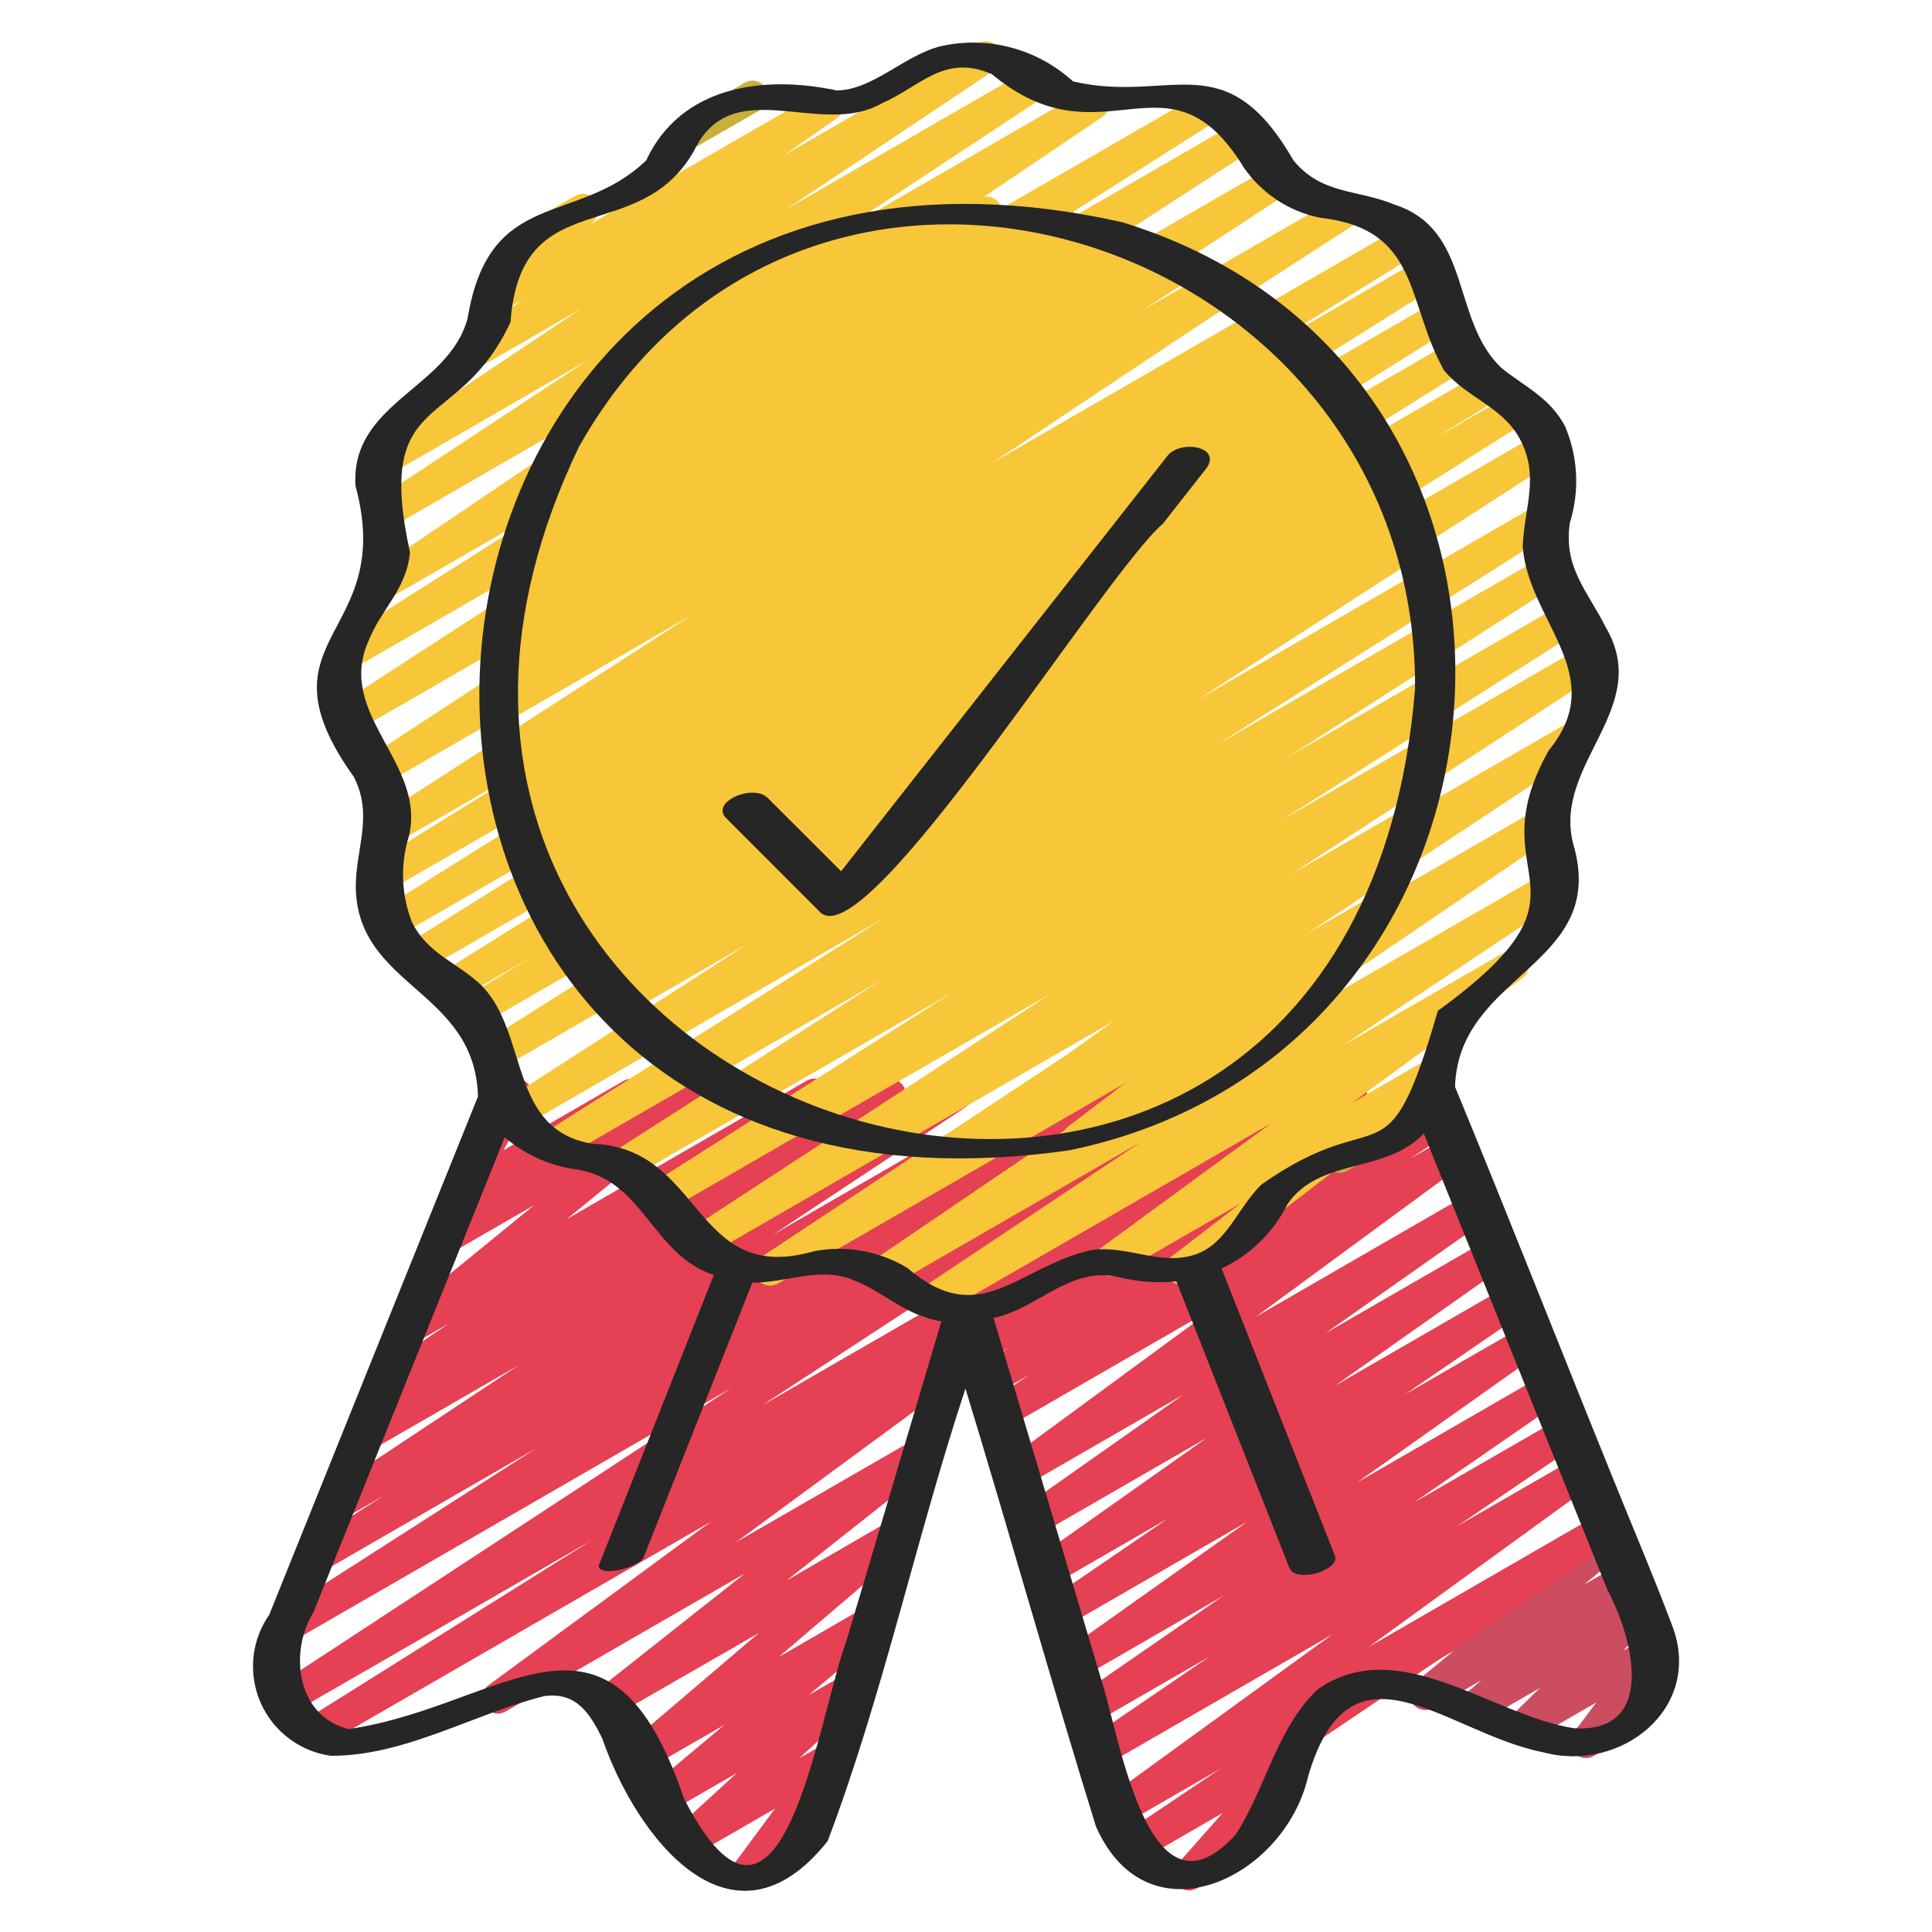
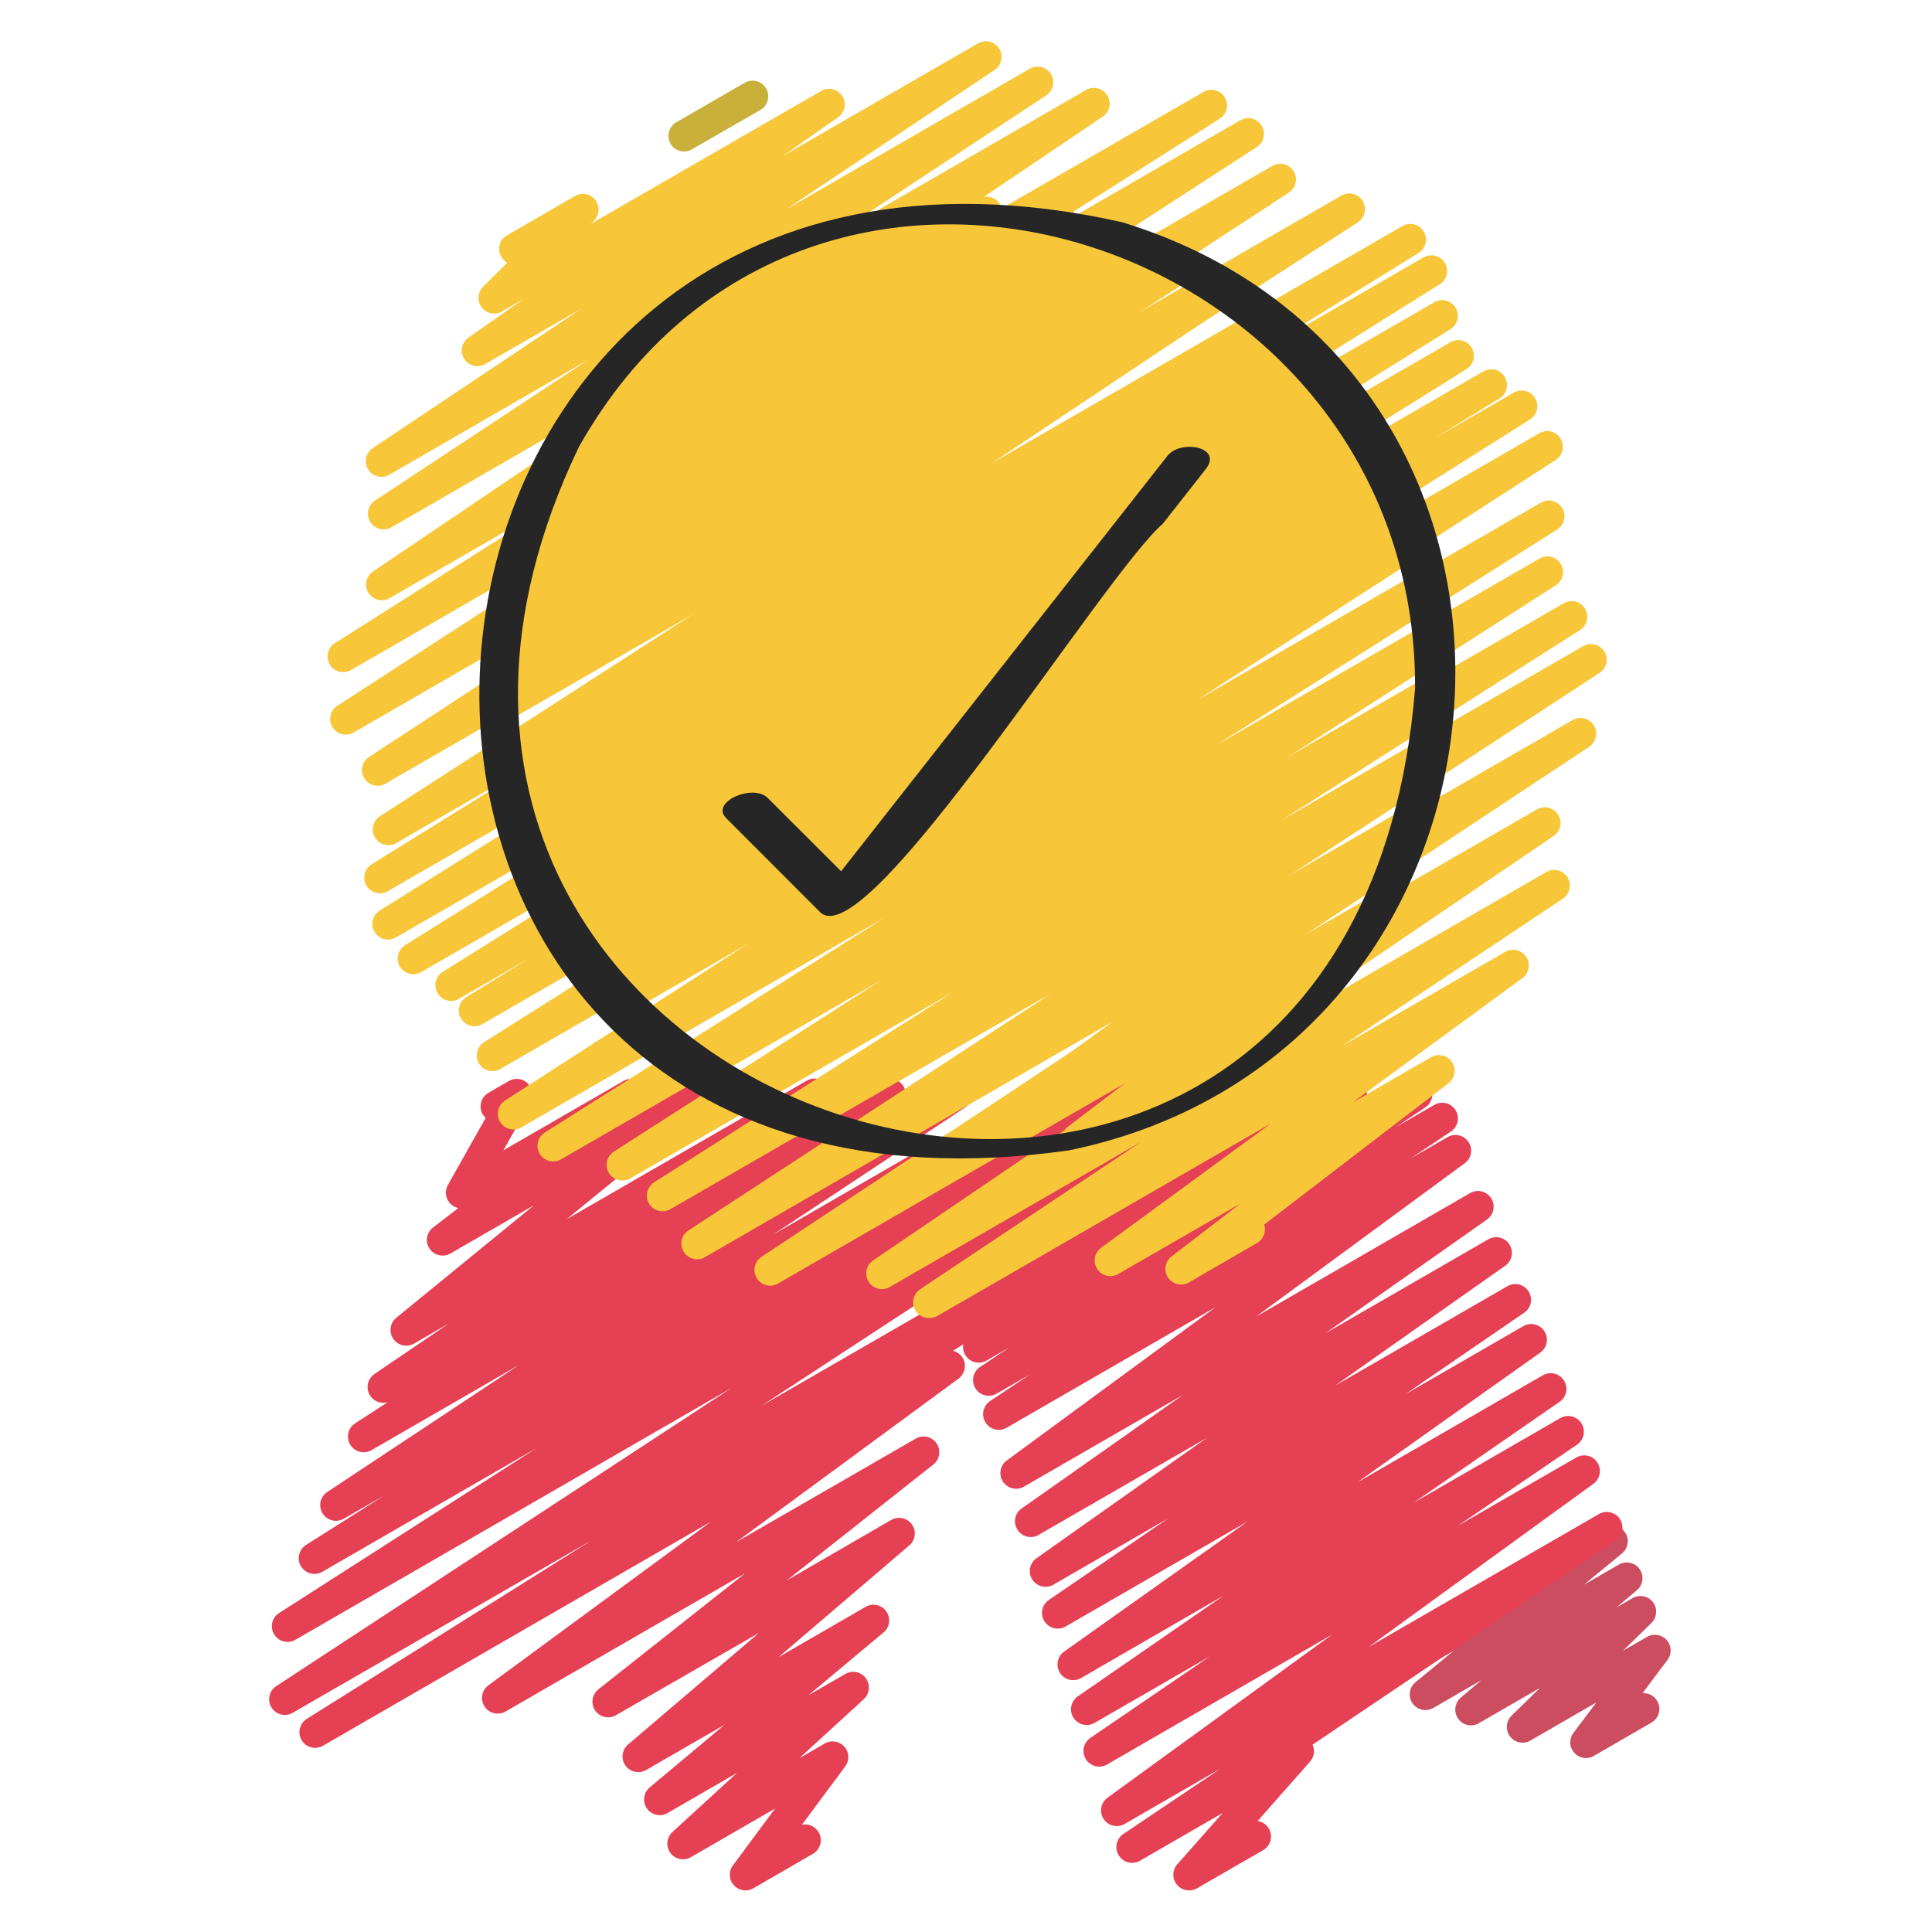
<svg xmlns="http://www.w3.org/2000/svg" version="1.1" id="Layer_1" x="0px" y="0px" viewBox="0 0 250 250" style="enable-background:new 0 0 250 250;" xml:space="preserve">
  <style type="text/css"> .st0{fill:#CC4D60;} .st1{fill:#E54053;} .st2{fill:#C8B03B;} .st3{fill:#F7C639;} .st4{fill:#262626;} </style>
  <g>
    <path class="st0" d="M205.22,227.49c-1.12,0-2.03-0.91-2.03-2.03c0-0.44,0.14-0.87,0.41-1.22l2.96-3.94l-8.53,4.93 c-0.97,0.56-2.21,0.23-2.78-0.75c-0.46-0.8-0.32-1.82,0.34-2.47l3.68-3.59l-7.92,4.57c-0.97,0.56-2.22,0.22-2.77-0.76 c-0.49-0.85-0.3-1.92,0.45-2.56l2.67-2.26l-6.23,3.6c-0.97,0.56-2.21,0.23-2.78-0.74c-0.5-0.86-0.3-1.96,0.47-2.59l4.94-4.06 l-9.63,5.57c-0.95,0.6-2.2,0.32-2.81-0.62c-0.6-0.95-0.32-2.2,0.62-2.81c0.05-0.03,0.1-0.06,0.15-0.09l31.17-18 c0.98-0.56,2.22-0.21,2.77,0.76c0.49,0.86,0.29,1.94-0.47,2.57l-4.94,4.06l4.55-2.62c0.98-0.55,2.22-0.2,2.77,0.78 c0.47,0.84,0.29,1.9-0.44,2.53l-2.68,2.26l2.1-1.22c0.97-0.56,2.21-0.23,2.78,0.75c0.46,0.8,0.32,1.82-0.34,2.47l-3.68,3.59 l3.11-1.79c0.97-0.56,2.21-0.23,2.78,0.74c0.41,0.7,0.36,1.58-0.13,2.23l-3.25,4.33c0.78-0.08,1.54,0.32,1.92,1.01 c0.56,0.97,0.23,2.21-0.74,2.78l-7.46,4.31C205.93,227.41,205.58,227.5,205.22,227.49z" />
    <path class="st1" d="M153.86,244.62c-1.12,0-2.03-0.91-2.03-2.03c0-0.5,0.18-0.97,0.51-1.35l5.87-6.64l-10.63,6.14 c-0.96,0.6-2.22,0.31-2.81-0.65c-0.6-0.96-0.31-2.22,0.65-2.81l12.53-8.43l-12.44,7.18c-0.98,0.55-2.22,0.21-2.77-0.76 c-0.51-0.89-0.27-2.03,0.56-2.64l29.09-21.13l-29.16,16.84c-0.98,0.55-2.22,0.2-2.77-0.78c-0.51-0.91-0.25-2.06,0.61-2.66 l15.49-10.57l-14.94,8.62c-0.98,0.55-2.22,0.21-2.77-0.77c-0.51-0.91-0.25-2.06,0.6-2.66l18.89-13.05l-18.45,10.67 c-0.97,0.56-2.21,0.23-2.78-0.75c-0.52-0.91-0.27-2.07,0.58-2.67l23.73-16.83l-23.53,13.58c-0.97,0.56-2.21,0.23-2.78-0.74 c-0.54-0.92-0.27-2.1,0.62-2.7l15.41-10.54l-14.85,8.58c-0.98,0.55-2.22,0.2-2.77-0.78c-0.51-0.9-0.26-2.04,0.58-2.64l22.06-15.59 l-21.79,12.57c-0.98,0.55-2.22,0.2-2.77-0.78c-0.51-0.9-0.26-2.04,0.58-2.64l20.91-14.72l-20.59,11.88 c-0.97,0.56-2.21,0.23-2.78-0.74c-0.52-0.9-0.28-2.04,0.56-2.65l27.01-19.83l-27.05,15.61c-0.98,0.55-2.22,0.2-2.77-0.78 c-0.51-0.92-0.24-2.07,0.62-2.67l5.21-3.47l-4.38,2.52c-0.99,0.54-2.22,0.18-2.76-0.81c-0.5-0.91-0.23-2.04,0.62-2.64l3.83-2.56 l-2.96,1.71c-0.98,0.56-2.22,0.22-2.77-0.76c-0.52-0.92-0.26-2.09,0.62-2.68l1.74-1.18l-0.81,0.48c-0.99,0.52-2.22,0.14-2.74-0.86 c-0.49-0.94-0.18-2.09,0.71-2.66l49.48-28.57c0.98-0.54,2.22-0.18,2.76,0.81c0.5,0.9,0.24,2.04-0.6,2.63l-1.71,1.16l7.99-4.61 c0.98-0.55,2.22-0.2,2.77,0.78c0.51,0.92,0.24,2.07-0.62,2.67l-3.84,2.57l4.99-2.88c0.98-0.55,2.22-0.21,2.77,0.76 c0.52,0.92,0.25,2.09-0.63,2.69l-5.23,3.49l4.78-2.76c0.97-0.56,2.21-0.23,2.78,0.74c0.52,0.9,0.28,2.04-0.56,2.65l-27.01,19.85 l27.7-15.99c0.97-0.57,2.21-0.24,2.78,0.73c0.53,0.91,0.28,2.09-0.59,2.69l-20.91,14.72l21.13-12.19c0.99-0.54,2.22-0.17,2.76,0.81 c0.48,0.89,0.24,2-0.57,2.6l-22.09,15.57l22.33-12.89c0.97-0.56,2.21-0.23,2.78,0.74c0.54,0.92,0.27,2.1-0.62,2.7l-15.42,10.57 l15.32-8.84c0.97-0.56,2.21-0.23,2.78,0.75c0.52,0.91,0.27,2.07-0.58,2.67l-23.72,16.82l24.08-13.9c0.99-0.54,2.22-0.18,2.76,0.81 c0.49,0.9,0.24,2.02-0.59,2.62l-18.89,13.06l18.96-10.94c0.98-0.55,2.22-0.2,2.77,0.78c0.51,0.91,0.25,2.06-0.61,2.66l-15.48,10.53 l15.39-8.87c0.98-0.55,2.22-0.21,2.77,0.76c0.51,0.89,0.27,2.03-0.56,2.64l-29.1,21.13l29.83-17.22c0.98-0.54,2.22-0.19,2.76,0.79 c0.5,0.91,0.24,2.05-0.61,2.65l-39.24,26.42c0.34,0.73,0.21,1.59-0.32,2.19l-6.79,7.69c1.11,0.16,1.88,1.19,1.72,2.3 c-0.09,0.62-0.46,1.16-1,1.47l-8.53,4.92C154.57,244.53,154.22,244.62,153.86,244.62z" />
    <path class="st1" d="M96.47,244.62c-1.12,0-2.03-0.91-2.03-2.03c0-0.44,0.14-0.87,0.41-1.22l5.44-7.34l-10.91,6.3 c-0.98,0.55-2.22,0.21-2.77-0.77c-0.46-0.82-0.3-1.84,0.38-2.48l8.38-7.67l-8.99,5.2c-0.97,0.56-2.22,0.22-2.77-0.75 c-0.49-0.85-0.3-1.93,0.45-2.56l9.69-8.11l-10.16,5.86c-0.98,0.55-2.22,0.21-2.77-0.76c-0.48-0.84-0.3-1.91,0.44-2.54l16.93-14.44 L79.7,221.95c-0.97,0.56-2.22,0.22-2.77-0.75c-0.5-0.87-0.29-1.97,0.5-2.6l18.97-15l-31,17.88c-0.98,0.55-2.22,0.2-2.77-0.78 c-0.5-0.89-0.26-2,0.55-2.61l28.81-21.18l-50.25,29.02c-0.99,0.53-2.22,0.17-2.75-0.82c-0.5-0.92-0.21-2.08,0.66-2.66l36.88-23.12 L37.8,221.68c-0.99,0.52-2.22,0.14-2.74-0.86c-0.47-0.9-0.21-2.02,0.63-2.6l58.95-38.61l-56.47,32.61 c-0.99,0.53-2.22,0.16-2.75-0.83c-0.49-0.91-0.21-2.05,0.64-2.63l33.39-21.39l-27.71,16c-0.96,0.58-2.21,0.27-2.79-0.69 c-0.58-0.96-0.27-2.21,0.69-2.79l10.13-6.41l-5.28,3.04c-0.97,0.56-2.21,0.23-2.78-0.74c-0.54-0.93-0.26-2.12,0.64-2.72 l24.79-16.42l-19.1,11.03c-0.98,0.54-2.22,0.18-2.76-0.8c-0.51-0.92-0.23-2.07,0.63-2.66l4.27-2.78c-1.07,0.32-2.21-0.28-2.53-1.36 c-0.26-0.86,0.07-1.78,0.81-2.28l9.65-6.55l-4.52,2.61c-0.97,0.57-2.21,0.24-2.78-0.73c-0.51-0.87-0.3-1.98,0.48-2.61l17.81-14.55 l-10.83,6.25c-0.98,0.55-2.22,0.2-2.77-0.77c-0.49-0.87-0.27-1.98,0.52-2.59l3.29-2.53c-1.1-0.23-1.8-1.31-1.57-2.41 c0.04-0.2,0.12-0.4,0.22-0.58l4.88-8.66c-0.15-0.14-0.27-0.3-0.38-0.48c-0.56-0.97-0.23-2.21,0.74-2.78c0,0,0,0,0,0l2.65-1.53 c0.97-0.56,2.21-0.23,2.78,0.75c0.36,0.62,0.36,1.39,0.01,2.01l-3.5,6.21l15.55-8.98c0.97-0.56,2.22-0.22,2.77,0.75 c0.51,0.88,0.28,2-0.52,2.62l-0.19,0.15l6.1-3.52c0.97-0.57,2.21-0.24,2.78,0.73c0.51,0.87,0.3,1.98-0.48,2.61l-17.82,14.55 l30.99-17.88c0.95-0.6,2.21-0.31,2.8,0.64c0.6,0.95,0.31,2.21-0.64,2.8l0,0l-9.65,6.55l17.32-10c0.97-0.56,2.21-0.24,2.78,0.73 c0.55,0.94,0.26,2.14-0.65,2.73l-3.32,2.16l9.75-5.62c0.97-0.56,2.21-0.23,2.78,0.74c0.54,0.93,0.26,2.12-0.64,2.72l-24.83,16.44 l34.46-19.91c0.97-0.56,2.22-0.22,2.77,0.76c0.54,0.94,0.24,2.13-0.67,2.72l-10.08,6.37l17.07-9.86c0.99-0.53,2.22-0.16,2.75,0.83 c0.49,0.91,0.21,2.05-0.64,2.63l-33.36,21.4l43.08-24.87c0.99-0.53,2.22-0.15,2.75,0.84c0.48,0.9,0.21,2.02-0.62,2.61l-58.98,38.61 l72.89-42.06c0.98-0.55,2.22-0.2,2.77,0.78c0.52,0.94,0.23,2.12-0.67,2.7l-50.22,31.47c1.09,0.27,1.75,1.37,1.48,2.46 c-0.12,0.46-0.39,0.87-0.77,1.15l-28.8,21.17l23.26-13.41c0.97-0.57,2.21-0.24,2.78,0.73c0.51,0.88,0.3,2-0.5,2.62l-18.97,15 l13.54-7.84c0.98-0.55,2.22-0.21,2.77,0.76c0.48,0.84,0.3,1.91-0.44,2.54l-16.92,14.46l11.25-6.5c0.97-0.57,2.21-0.24,2.78,0.73 c0.5,0.86,0.31,1.96-0.46,2.59l-9.69,8.1l4.79-2.76c0.98-0.55,2.22-0.19,2.76,0.79c0.45,0.81,0.3,1.83-0.38,2.47l-8.38,7.67 l3.3-1.91c0.97-0.56,2.21-0.23,2.78,0.74c0.41,0.7,0.36,1.58-0.13,2.23l-5.6,7.54c0.86-0.17,1.72,0.22,2.17,0.98 c0.56,0.97,0.23,2.21-0.74,2.78l-7.72,4.47C97.17,244.52,96.82,244.62,96.47,244.62z" />
-     <path class="st2" d="M173.33,151.76c-1.12,0-2.03-0.92-2.02-2.04c0-0.72,0.39-1.39,1.01-1.75l10.92-6.3 c0.99-0.52,2.22-0.14,2.74,0.86c0.49,0.94,0.18,2.09-0.71,2.66l-10.92,6.3C174.04,151.67,173.69,151.76,173.33,151.76z" />
    <path class="st3" d="M120.19,170.55c-1.12,0-2.03-0.91-2.03-2.03c0-0.68,0.34-1.31,0.9-1.69l28.57-19.05l-32.51,18.77 c-0.98,0.55-2.22,0.2-2.77-0.78c-0.51-0.91-0.25-2.06,0.61-2.66l40.06-27.23l-52.29,30.18c-0.95,0.59-2.21,0.3-2.8-0.66 s-0.3-2.21,0.66-2.8l49.46-32.75l-56.78,32.8c-0.96,0.59-2.21,0.29-2.8-0.67c-0.59-0.96-0.29-2.21,0.67-2.8l53.83-35.17 l-56.24,32.47c-0.98,0.55-2.22,0.2-2.77-0.78c-0.52-0.93-0.23-2.1,0.66-2.69l38.56-24.55l-41.66,24.04 c-0.98,0.55-2.22,0.2-2.77-0.78c-0.52-0.93-0.23-2.1,0.66-2.69l45.96-29.47l-52.81,30.48c-0.98,0.54-2.22,0.18-2.76-0.8 c-0.51-0.93-0.22-2.09,0.66-2.67l43.99-27.82l-47,27.14c-0.98,0.56-2.22,0.21-2.77-0.76c-0.53-0.93-0.24-2.12,0.65-2.71 l64.97-41.94l-65.6,37.87c-0.98,0.54-2.22,0.18-2.76-0.8c-0.51-0.93-0.22-2.09,0.66-2.67l45.77-28.88l-45.93,26.51 c-0.96,0.57-2.21,0.26-2.79-0.71c-0.57-0.96-0.26-2.21,0.71-2.79l8.24-5.07l-9.21,5.31c-0.97,0.56-2.21,0.23-2.78-0.75 c-0.55-0.95-0.24-2.16,0.68-2.74l32.92-20.59l-35.76,20.65c-0.99,0.53-2.22,0.17-2.75-0.82c-0.5-0.92-0.21-2.08,0.66-2.66 l35.15-21.98l-36.25,20.93c-0.96,0.58-2.21,0.27-2.79-0.69c-0.58-0.96-0.27-2.21,0.69-2.79l0,0l39.13-24.5l-38.15,22.03 c-0.98,0.54-2.22,0.18-2.76-0.8c-0.51-0.93-0.22-2.1,0.67-2.68l22.28-13.82L51.26,109.1c-0.98,0.55-2.22,0.2-2.77-0.78 c-0.52-0.92-0.24-2.09,0.64-2.68l55.71-35.96l-55.02,31.76c-0.99,0.53-2.22,0.15-2.75-0.84c-0.48-0.9-0.21-2.02,0.62-2.61l56-36.65 L45.81,94.76c-0.96,0.59-2.21,0.28-2.79-0.67c-0.59-0.96-0.28-2.21,0.67-2.79L94.28,58.5l-48.9,28.23 c-0.99,0.53-2.22,0.17-2.75-0.82c-0.5-0.92-0.22-2.07,0.65-2.65l30.51-19.35L50.38,77.42c-0.98,0.54-2.22,0.18-2.76-0.81 c-0.5-0.9-0.24-2.04,0.6-2.63l44.3-29.93L50.66,68.23c-0.97,0.56-2.21,0.23-2.78-0.74c-0.54-0.93-0.26-2.12,0.64-2.72l27.6-18.21 L50.4,61.42c-0.96,0.57-2.21,0.26-2.78-0.71c-0.56-0.94-0.27-2.15,0.64-2.74l26.97-18.04l-12.44,7.18 c-0.97,0.56-2.22,0.22-2.77-0.75c-0.52-0.91-0.26-2.07,0.6-2.68l7.1-4.97l-2.79,1.61c-0.98,0.55-2.22,0.19-2.76-0.79 c-0.44-0.79-0.3-1.77,0.32-2.41l3.15-3.13c-0.33-0.18-0.6-0.44-0.78-0.77c-0.56-0.97-0.23-2.21,0.74-2.77l8.84-5.11 c0.98-0.55,2.22-0.19,2.76,0.79c0.44,0.79,0.3,1.77-0.32,2.41l-0.42,0.42l29.81-17.2c0.97-0.56,2.22-0.22,2.77,0.75 c0.52,0.91,0.26,2.07-0.6,2.68l-7.1,4.97l25.2-14.54c0.96-0.57,2.21-0.26,2.78,0.71c0.56,0.94,0.27,2.15-0.64,2.74l-26.95,18.02 l31.54-18.21c0.98-0.55,2.22-0.2,2.77,0.78c0.51,0.92,0.24,2.08-0.63,2.67l-27.61,18.21l32.67-18.86c0.96-0.6,2.21-0.3,2.81,0.65 c0.6,0.96,0.3,2.21-0.65,2.81L98.29,45.05l57.48-33.18c0.98-0.54,2.22-0.18,2.76,0.8c0.51,0.93,0.22,2.09-0.66,2.67l-30.45,19.33 l33.03-19.08c0.96-0.59,2.21-0.29,2.8,0.67c0.59,0.96,0.29,2.21-0.67,2.8l0,0l-50.62,32.82l52.75-30.45 c0.99-0.53,2.22-0.15,2.75,0.84c0.48,0.9,0.21,2.02-0.62,2.61l-56,36.65l62.75-36.23c0.98-0.56,2.22-0.21,2.77,0.76 c0.53,0.93,0.24,2.12-0.65,2.71l-55.68,35.96l61.48-35.5c0.98-0.54,2.22-0.18,2.76,0.8c0.51,0.93,0.22,2.1-0.67,2.68l-22.3,13.82 l22.95-13.25c0.99-0.53,2.22-0.17,2.75,0.82c0.5,0.92,0.21,2.08-0.66,2.66l-39.09,24.48l38.4-22.16c0.99-0.53,2.22-0.17,2.75,0.82 c0.5,0.92,0.21,2.08-0.66,2.66l-35.2,22.01l35.31-20.38c1.02-0.47,2.23-0.02,2.69,1.01c0.39,0.86,0.14,1.89-0.62,2.46l-32.83,20.53 l34.84-20.12c0.96-0.57,2.21-0.26,2.79,0.71c0.57,0.96,0.26,2.21-0.71,2.79l-8.32,5.12l10.16-5.87c0.96-0.58,2.21-0.27,2.79,0.69 c0.58,0.96,0.27,2.21-0.69,2.79l0,0l-45.78,28.9l47.04-27.16c0.98-0.55,2.22-0.2,2.77,0.78c0.52,0.92,0.24,2.09-0.64,2.68 l-64.97,41.93l62.99-36.37c0.96-0.58,2.21-0.27,2.79,0.69c0.58,0.96,0.27,2.21-0.69,2.79l0,0l-44.01,27.84l41.82-24.14 c0.99-0.53,2.22-0.16,2.75,0.83c0.49,0.91,0.21,2.05-0.64,2.63l-45.93,29.44l46.86-27.06c0.96-0.58,2.21-0.28,2.79,0.68 c0.58,0.96,0.28,2.21-0.68,2.79L165.9,106.1l38.99-22.51c0.98-0.54,2.22-0.18,2.76,0.8c0.51,0.92,0.23,2.07-0.63,2.66l-53.84,35.17 l50.31-29.04c0.97-0.56,2.21-0.23,2.78,0.74c0.54,0.93,0.26,2.12-0.64,2.72l-49.47,32.76l42.74-24.68c0.98-0.55,2.22-0.2,2.77,0.78 c0.51,0.91,0.25,2.06-0.61,2.66l-40.03,27.23l39.08-22.56c0.98-0.55,2.22-0.21,2.77,0.76c0.53,0.92,0.25,2.09-0.63,2.69 l-28.59,19.07l21.13-12.19c0.98-0.55,2.22-0.21,2.77,0.77c0.5,0.89,0.27,2.01-0.55,2.63l-21.99,16.1l10.16-5.86 c0.97-0.56,2.22-0.22,2.77,0.75c0.51,0.88,0.28,2-0.52,2.62l-23.84,18.29c0.29,0.91-0.09,1.9-0.92,2.38l-8.84,5.12 c-0.98,0.55-2.22,0.2-2.77-0.77c-0.49-0.87-0.27-1.98,0.52-2.59l8.88-6.83l-15.82,9.12c-0.99,0.53-2.22,0.16-2.75-0.83 c-0.47-0.87-0.24-1.95,0.54-2.56l22-16.11l-43.21,24.94C120.9,170.46,120.55,170.56,120.19,170.55z" />
    <path class="st2" d="M88.52,19.61c-1.12,0-2.03-0.91-2.03-2.03c0-0.73,0.39-1.4,1.02-1.76l8.87-5.12c0.98-0.55,2.22-0.21,2.77,0.76 c0.55,0.97,0.22,2.2-0.74,2.76l-8.88,5.1C89.22,19.51,88.87,19.6,88.52,19.61z" />
    <path class="st3" d="M124.17,151.14c-1.12-0.02-2.02-0.94-2-2.06c0.01-0.63,0.31-1.22,0.81-1.6l27.86-20.27l-38.35,22.13 c-0.98,0.56-2.22,0.22-2.77-0.76c-0.52-0.92-0.26-2.09,0.62-2.68l25.91-17.48l-31.94,18.4c-0.98,0.54-2.22,0.18-2.76-0.81 c-0.5-0.9-0.24-2.04,0.6-2.63l35.49-24.02l-41.19,23.8c-0.99,0.54-2.22,0.17-2.76-0.82c-0.5-0.92-0.22-2.06,0.64-2.65l21.54-13.91 l-24.54,14.17c-0.97,0.56-2.21,0.23-2.78-0.74c-0.54-0.93-0.26-2.12,0.64-2.72l38.87-25.73L85.5,135.33 c-0.98,0.55-2.22,0.2-2.77-0.78c-0.52-0.92-0.24-2.09,0.64-2.68l29.26-18.89l-31.41,18.13c-0.97,0.56-2.21,0.24-2.78-0.74 c-0.55-0.94-0.26-2.14,0.65-2.73l34.87-22.61l-36.76,21.22c-0.96,0.57-2.21,0.26-2.78-0.71c-0.56-0.94-0.27-2.15,0.64-2.74l49.4-33 l-51.54,29.78c-0.99,0.53-2.22,0.16-2.75-0.83c-0.49-0.91-0.22-2.03,0.62-2.62l44.81-29.6l-45.84,26.45 c-0.98,0.55-2.22,0.2-2.77-0.78c-0.52-0.92-0.24-2.09,0.64-2.68L99.1,89.21l-31.31,18.1c-0.98,0.56-2.22,0.21-2.77-0.76 c-0.53-0.93-0.24-2.12,0.65-2.71L96.3,84.02L66.34,101.3c-0.98,0.55-2.22,0.21-2.77-0.76c-0.53-0.92-0.25-2.09,0.63-2.69 l40.83-27.23L65.39,93.5c-0.98,0.55-2.22,0.2-2.77-0.78c-0.52-0.92-0.24-2.09,0.64-2.68L84.6,76.22L65.35,87.36 c-0.97,0.57-2.21,0.25-2.78-0.71c-0.55-0.93-0.28-2.13,0.63-2.73l33.2-22.43L66.32,78.86c-0.97,0.56-2.21,0.23-2.78-0.74 c-0.54-0.93-0.26-2.11,0.63-2.71l23.07-15.53L68.42,70.75c-0.97,0.57-2.21,0.25-2.78-0.71c-0.55-0.93-0.28-2.12,0.61-2.72 l18.23-12.56l-12.25,7.07c-0.98,0.54-2.22,0.18-2.76-0.81c-0.5-0.9-0.24-2.04,0.6-2.63l5.48-3.71c-1.11-0.13-1.91-1.14-1.78-2.26 c0.07-0.56,0.36-1.07,0.82-1.4l9.95-7.47c-0.23-0.17-0.42-0.38-0.56-0.63c-0.56-0.97-0.23-2.21,0.74-2.78l19.01-10.97 c0.97-0.56,2.21-0.23,2.78,0.74c0.51,0.89,0.28,2.02-0.54,2.64l-1.89,1.42l13.77-7.95c0.98-0.54,2.22-0.18,2.76,0.81 c0.5,0.9,0.24,2.04-0.6,2.63l-0.65,0.44l7.19-4.15c0.95-0.6,2.2-0.32,2.8,0.63c0.6,0.95,0.32,2.2-0.63,2.8l-18.2,12.55l25.71-14.83 c0.95-0.59,2.21-0.31,2.8,0.65c0.59,0.95,0.31,2.21-0.65,2.8l0,0l-23.08,15.54l29.01-16.75c0.98-0.56,2.22-0.22,2.77,0.76 c0.52,0.92,0.26,2.09-0.62,2.68l-33.18,22.41l38.86-22.44c0.96-0.59,2.21-0.28,2.79,0.67s0.28,2.21-0.67,2.79l-21.4,13.83 l24.59-14.19c0.99-0.54,2.22-0.18,2.76,0.81c0.5,0.91,0.23,2.04-0.62,2.64l-40.81,27.22L163.7,40.4c0.99-0.54,2.22-0.17,2.76,0.82 c0.5,0.92,0.22,2.06-0.64,2.65L135.17,63.7l33.01-19.04c0.99-0.54,2.22-0.17,2.76,0.82c0.5,0.92,0.22,2.06-0.64,2.65L138.8,68.44 l33.33-19.24c0.98-0.54,2.22-0.19,2.76,0.8c0.5,0.91,0.23,2.06-0.62,2.65l-44.79,29.58l46.77-27.01c0.98-0.55,2.22-0.21,2.77,0.76 c0.53,0.92,0.25,2.09-0.63,2.69l-49.39,33l50.89-29.38c0.96-0.59,2.21-0.29,2.8,0.67c0.59,0.96,0.29,2.21-0.67,2.8l0,0 l-34.87,22.61l34.95-20.16c0.99-0.54,2.22-0.17,2.76,0.82c0.5,0.92,0.22,2.06-0.64,2.65l-29.29,18.89L183.62,74 c0.95-0.59,2.21-0.3,2.8,0.66c0.59,0.95,0.3,2.21-0.66,2.8l0,0l-38.87,25.72l37.8-21.81c0.98-0.55,2.22-0.2,2.77,0.78 c0.52,0.92,0.24,2.09-0.64,2.68l-21.54,13.91l19.64-11.34c0.98-0.56,2.22-0.22,2.77,0.76c0.52,0.92,0.26,2.09-0.62,2.68 l-35.5,24.03l32.61-18.83c0.97-0.57,2.21-0.25,2.78,0.71c0.55,0.93,0.28,2.13-0.63,2.73l-25.88,17.48l21.8-12.6 c0.98-0.55,2.22-0.21,2.77,0.76c0.51,0.89,0.27,2.03-0.56,2.64l-27.91,20.3l20.67-11.93c0.98-0.55,2.22-0.21,2.77,0.77 c0.5,0.88,0.27,1.99-0.52,2.61l-13.32,10.13l1.89-1.1c0.98-0.55,2.22-0.21,2.77,0.76c0.55,0.97,0.22,2.19-0.74,2.76l-29.62,17.1 c-0.98,0.55-2.22,0.21-2.77-0.77c-0.5-0.88-0.27-1.99,0.52-2.61l13.31-10.13l-26.34,15.23 C124.87,151.06,124.52,151.14,124.17,151.14z" />
    <path class="st4" d="M138.36,148.85c62.2-12.8,68.39-101.2,6.87-120.09C40.56,5.25,30.65,164.21,138.36,148.85z M74.92,57.81 c29.8-52.9,108.48-27.23,108.19,31.29C174.91,190.49,32.43,146.36,74.92,57.81z" />
-     <path class="st4" d="M208.75,191.38c-6.85-16.89-13.53-33.92-20.47-50.75c0.46-14.81,19.96-15.61,15.29-31.44 c-2.67-10.41,10.37-17.53,4.22-28.01c-2.36-4.71-5.51-7.72-4.65-13.54c1.28-4.1,1.06-8.52-0.62-12.47 c-1.95-3.71-5.18-5.1-8.25-7.57c-6.53-6.2-3.76-17.88-13.84-21.13c-4.76-1.99-9.44-1.25-13.08-5.75 c-8.83-15.33-15.9-7.23-28.51-10.19c-4.59-4.2-10.94-5.91-17.02-4.57c-4.7,1.1-8.92,5.75-13.6,5.74 c-9.33-2.01-20.11-0.61-24.6,9.05c-8.94,8.59-20.28,3.39-23.1,20.39C58.12,50.31,45.33,52.06,46,62.87 c5.36,19.74-13.35,19.28-0.22,37.65c2.6,5.04,0.19,9.35,0.26,14.44c0.3,12.8,15.44,13.15,15.81,26.93 c-9.01,22.34-18.01,44.7-27.01,67.06c-3.69,5.29-2.39,12.57,2.9,16.26c1.5,1.05,3.23,1.73,5.05,1.99c9.6,0.04,18.43-5.4,27.6-7.72 c4.26-0.59,5.97,2.33,7.53,5.44c4.41,12.85,16.81,28.92,29.18,13.31c7.18-18.96,11.44-39.22,17.83-58.55 c5.75,18.85,11.05,37.84,16.88,56.65c6.67,15.2,24.43,6.77,27.47-6.5c5.54-18.93,17.88-5.54,30.39-3.09 c10.11,2.74,20.73-5.72,16.74-16.31C214,204.01,211.3,197.71,208.75,191.38z M53.27,119.24c-1.36-3.55-1.48-7.45-0.35-11.07 c2.23-9.45-9.45-15.68-5.26-25.17c1.66-4.23,4.94-6.68,5.39-11.52c-4.65-21.41,6.22-15.19,13.01-29.8 c1.31-18.15,16.5-9.53,23.72-22.11c4.92-10.38,16.35-1.59,24.35-6.21c4.98-2.17,8.08-6.46,14.22-3.76 c14.49,12.04,22.76-4.02,32.6,12.08c2.33,3.37,5.87,5.7,9.89,6.5c13.01,1.46,11.05,10.9,16.02,19.75c2.89,3.51,7.49,4.64,9.77,8.8 c2.67,4.88,0.59,8.97,0.41,13.95c0.66,9.66,11.38,16.66,3.37,26.42c-9.58,17.04,7.93,17.52-14.35,33.7 c-6.73,23.17-7.1,11.38-22.84,22.49c-3.12,3.05-4.42,7.6-8.53,9.04c-4.51,1.52-8.76-1.22-13.41-0.58 c-9.51,2.06-14.37,10.5-23.88,2.31c-3.61-2.17-7.9-2.94-12.04-2.16c-15.79,4.58-14.27-13.48-28.77-13.9 c-10.78-1.87-8.16-14.03-14.16-20.36C59.3,124.54,55.32,123.53,53.27,119.24z M109.55,212.25c-3.73,10.04-8.35,45.11-21.03,20.51 c-9.79-28.92-23.29-11.9-43.43-9.02c-6.71-1.67-7.72-9.95-4.53-15.12c8.25-20.49,16.5-40.97,24.75-61.46 c2.56,2.2,5.68,3.63,9.01,4.12c8.94,1.14,10.02,11.12,18.05,13.7c-4.96,12.54-9.93,25.09-14.9,37.63c0.17,1.6,5.32,0.12,5.8-1.06 l14.08-35.58c4.26,0.04,8.46-1.98,12.6-0.51c4.38,1.56,7.12,4.82,11.87,5.51C117.74,184.73,113.65,198.49,109.55,212.25z M203.67,223.63c-10.7-1.65-22.68-12.35-33.17-5.02c-5.25,4.95-6.72,12.77-10.57,18.74c-11.18,12.44-14.94-12.06-17.28-19.51 l-14.09-47.3c5.83-1.22,9.84-6.73,16.22-5.28c2.43,0.62,4.95,0.8,7.44,0.54c4.88,12.36,9.75,24.73,14.63,37.09 c0.81,2.03,6.62,0.28,5.89-1.58l-14.67-37.17c3.69-1.72,6.68-4.64,8.5-8.28c4.16-6.14,12.74-3.93,17.67-9.19l23.78,59.11 C211.26,211.79,214.55,224.3,203.67,223.63z" />
    <path class="st4" d="M106.14,118.05c6.07,5.81,36.67-43.68,44.33-50.28l5.54-7.05c2.3-2.93-3.25-3.87-4.93-1.75l-42.24,53.77 l-9.5-9.49c-1.89-1.89-7.45,0.53-5.39,2.6L106.14,118.05z" />
  </g>
</svg>